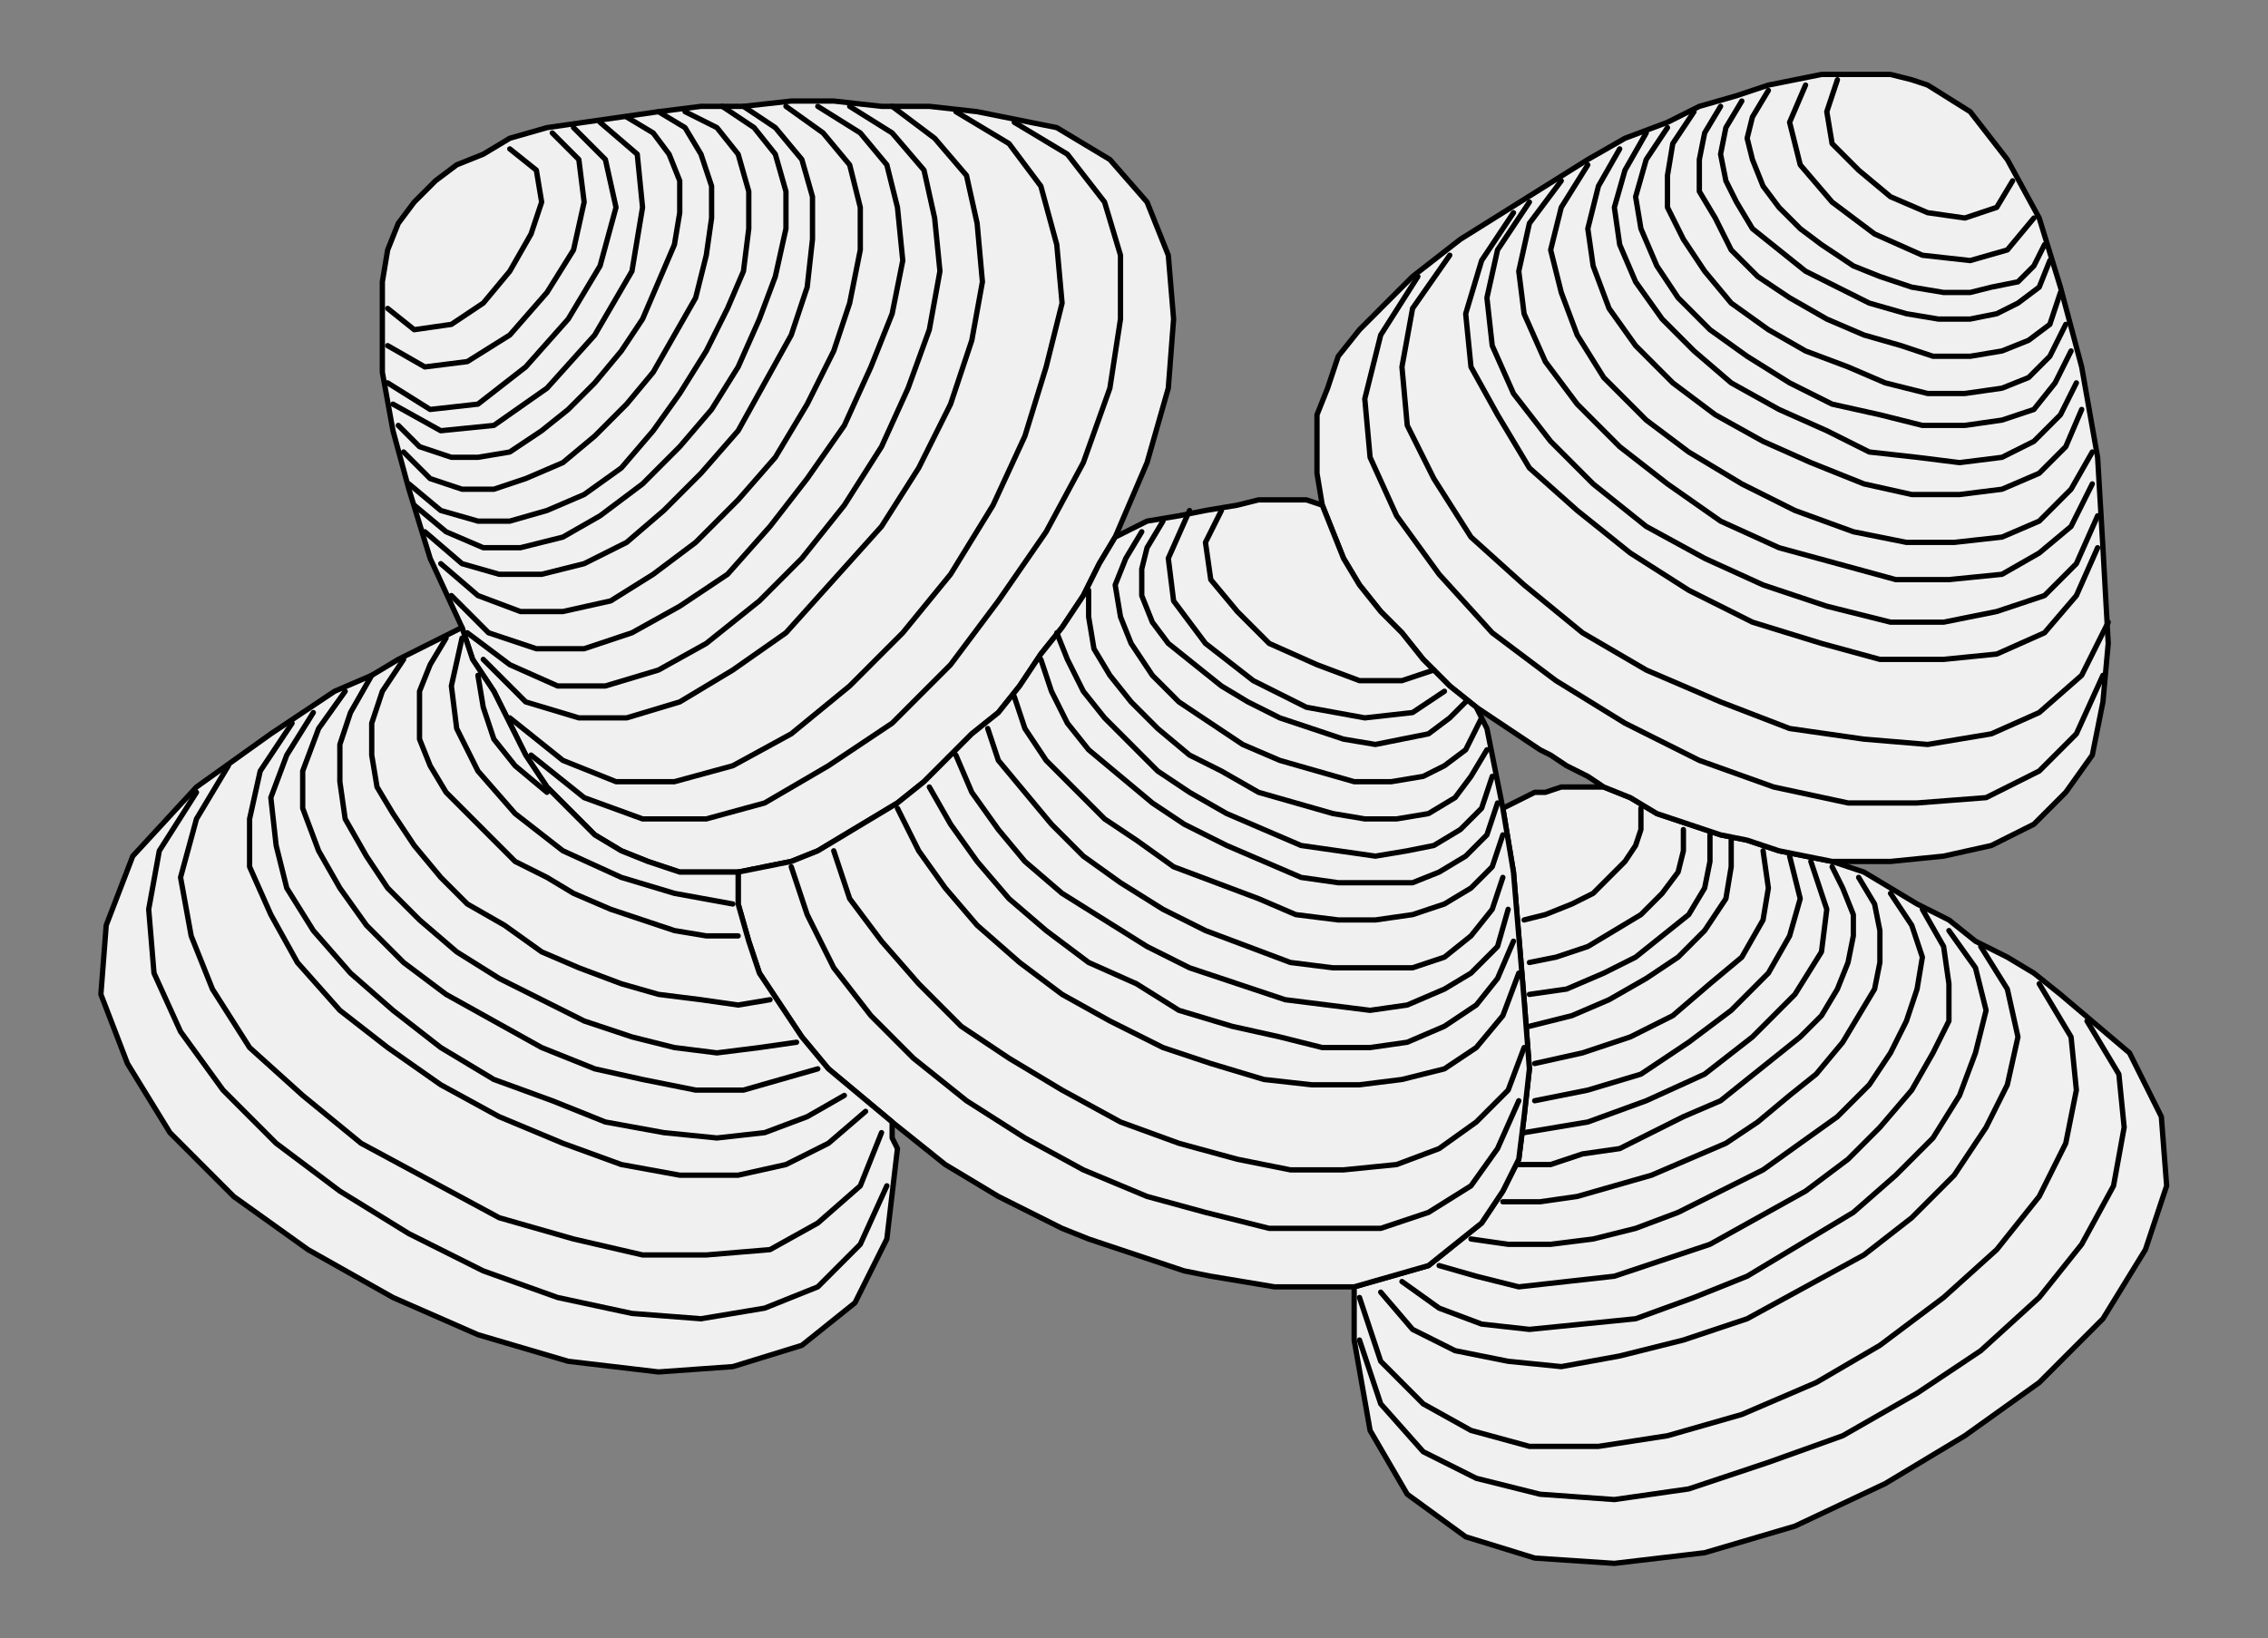
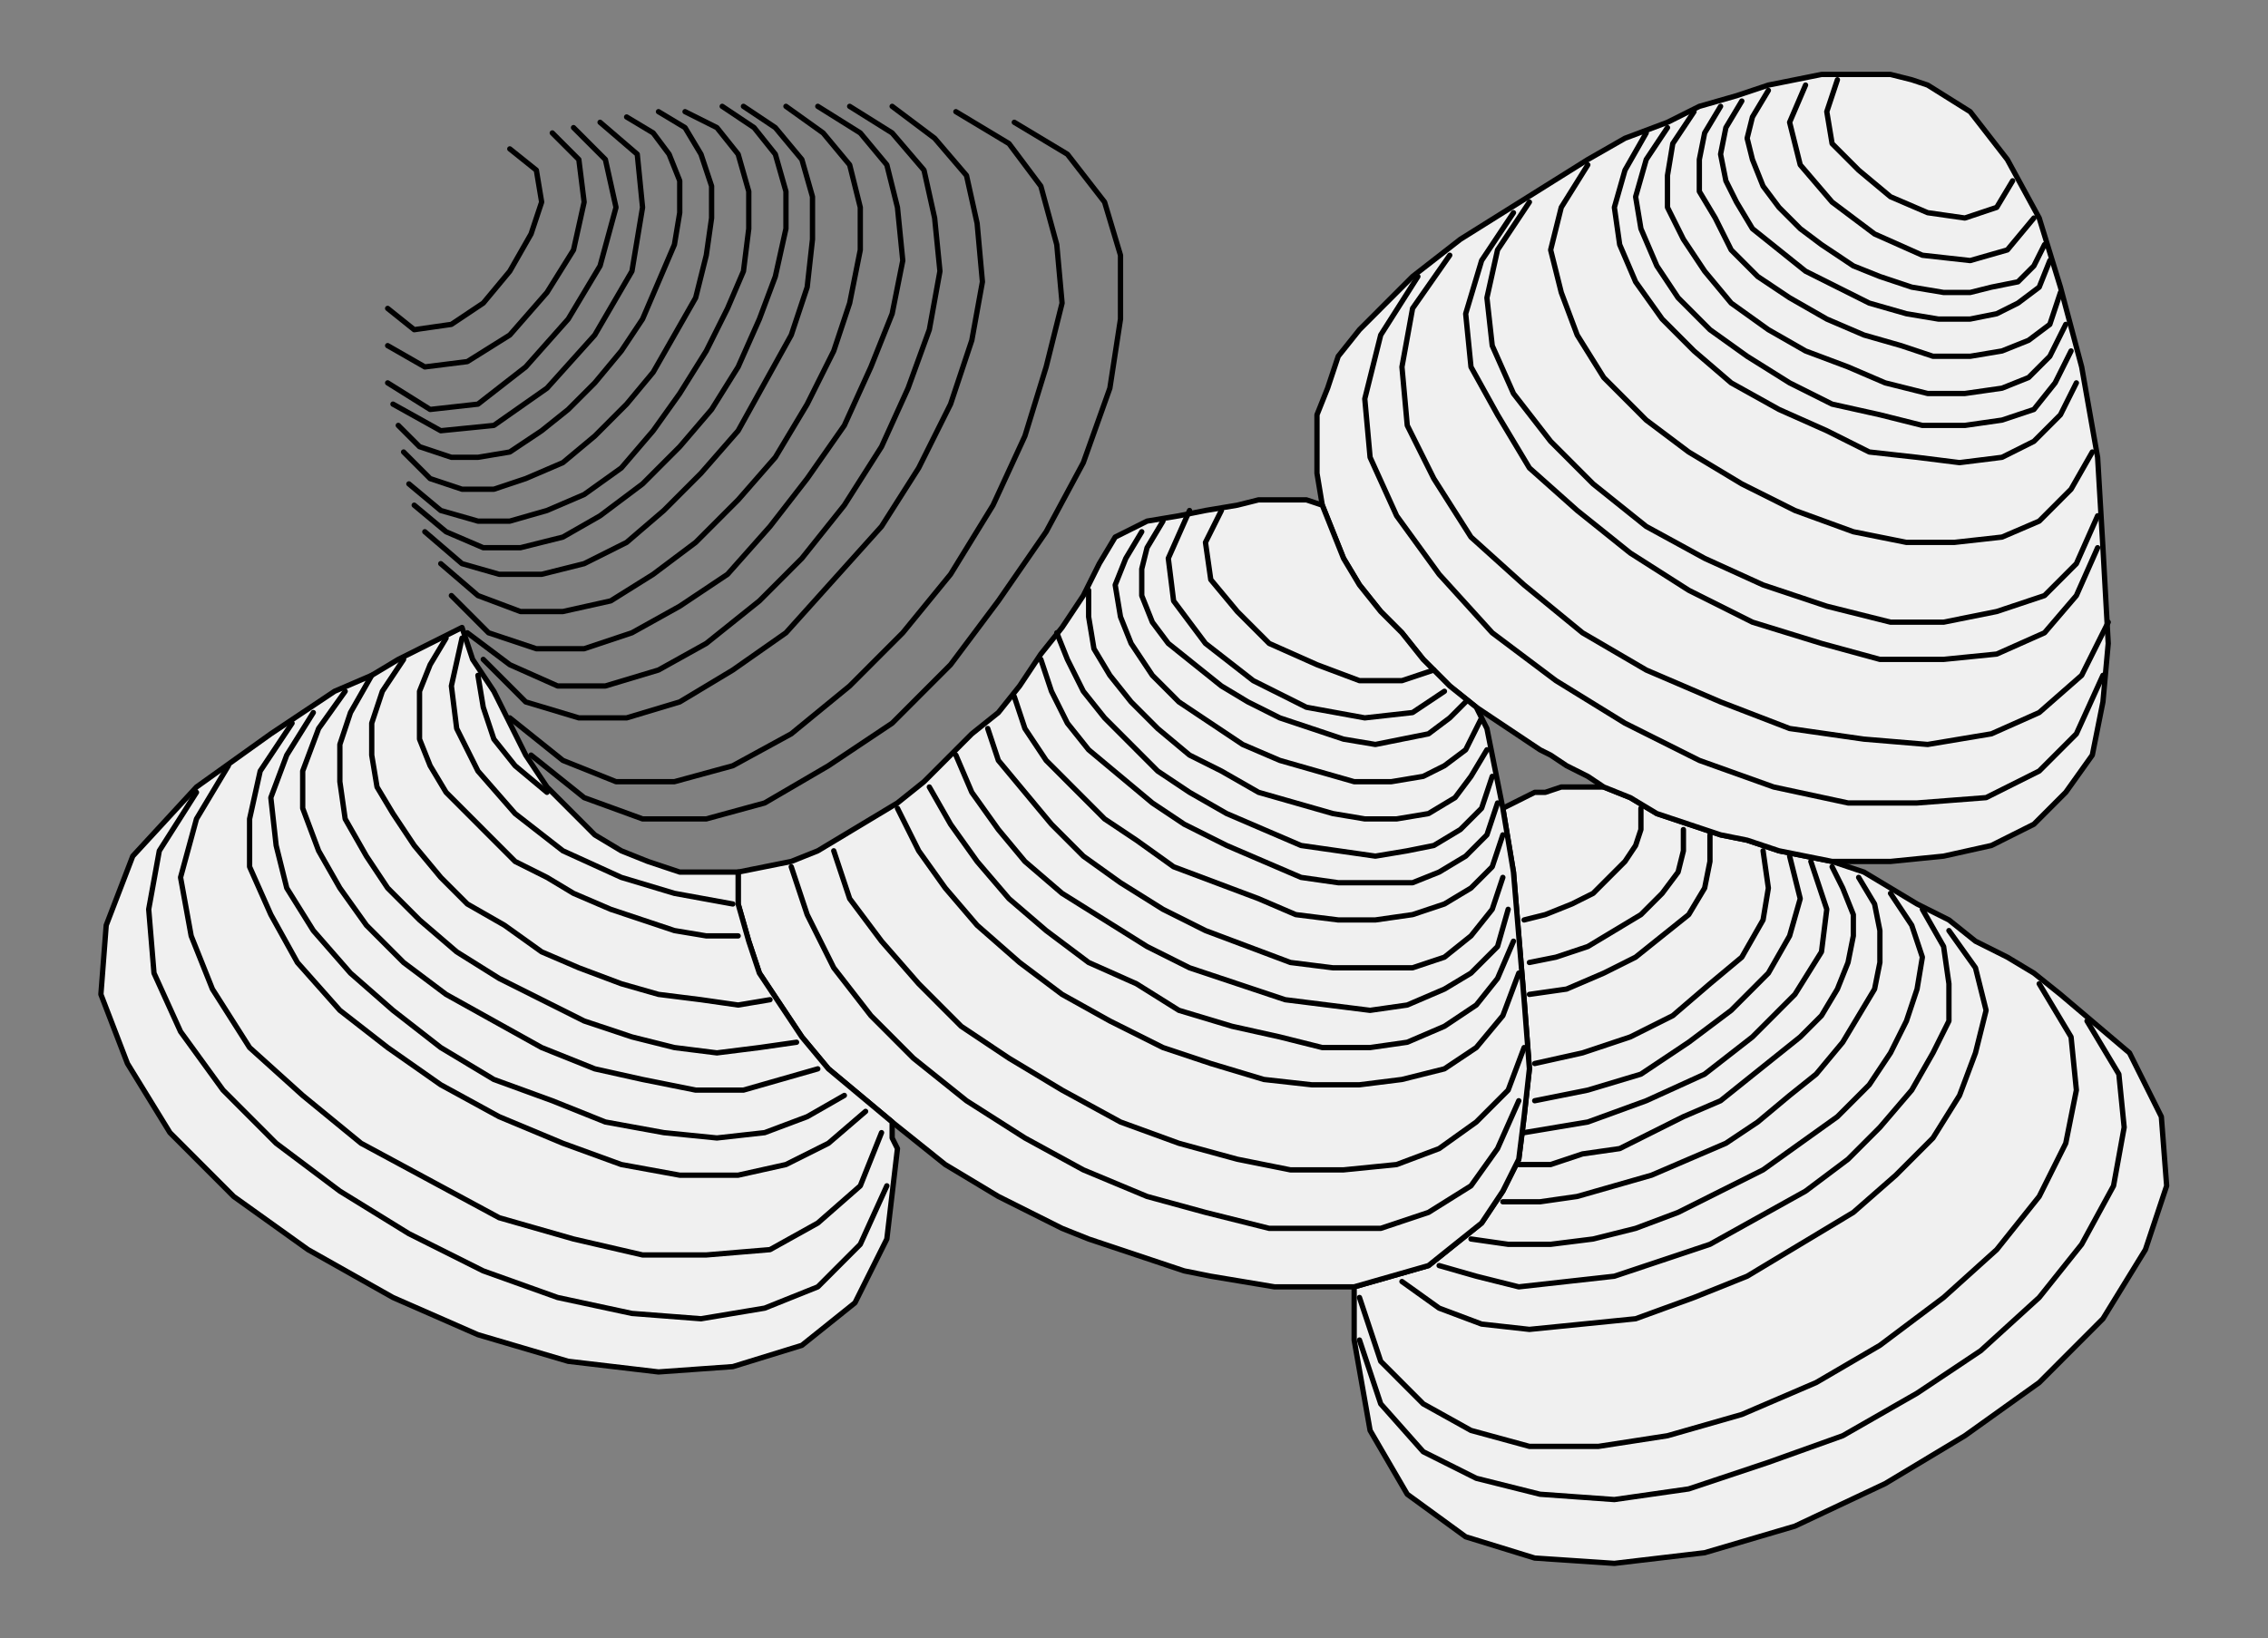
<svg xmlns="http://www.w3.org/2000/svg" xmlns:ns1="http://sodipodi.sourceforge.net/DTD/sodipodi-0.dtd" xmlns:ns2="http://www.inkscape.org/namespaces/inkscape" version="1.0" width="90.329mm" height="65.264mm" id="svg153" ns1:docname="SEAFD031.WMF">
  <rect width="100%" height="100%" fill="#808080" stroke="none" />
  <ns1:namedview pagecolor="#ffffff" bordercolor="#666666" borderopacity="1" objecttolerance="10" gridtolerance="10" guidetolerance="10" ns2:pageopacity="0" ns2:pageshadow="2" ns2:window-width="640" ns2:window-height="480" id="namedview155" />
  <defs id="defs3">
    <pattern id="WMFhbasepattern" patternUnits="userSpaceOnUse" width="6" height="6" x="0" y="0" />
  </defs>
  <path style="fill:#f0f0f0;fill-rule:evenodd;fill-opacity:1;stroke:#000000;stroke-width:0.799px;stroke-linecap:round;stroke-linejoin:round;stroke-miterlimit:4;stroke-dasharray:none;stroke-opacity:1;" d="  M 226.223,121.699   L 227.822,131.306   L 228.621,140.914   L 229.421,150.522   L 230.22,160.931   L 229.421,168.136   L 228.621,174.542   L 226.223,179.345   L 223.026,184.149   L 219.029,187.352   L 215.032,190.555   L 209.436,192.156   L 203.841,193.757   L 203.841,197.76   L 203.841,201.764   L 206.239,215.375   L 211.834,224.982   L 220.628,231.388   L 231.02,234.59   L 243.01,235.391   L 256.6,233.79   L 270.189,229.786   L 283.778,223.381   L 295.769,216.175   L 306.96,208.169   L 316.553,198.561   L 322.948,188.153   L 326.145,178.545   L 325.346,168.136   L 320.55,158.529   L 310.158,149.721   L 306.161,146.519   L 302.164,144.117   L 297.368,141.715   L 293.371,138.512   L 288.575,136.11   L 284.578,133.708   L 280.581,131.306   L 275.785,129.705   L 271.788,128.905   L 267.791,128.104   L 262.995,126.503   L 258.998,125.702   L 254.201,124.101   L 249.405,122.499   L 245.408,120.097   L 241.411,118.496   L 239.013,118.496   L 236.615,118.496   L 235.016,118.496   L 232.618,119.297   L 231.02,119.297   L 229.421,120.097   L 227.822,120.898   L 226.223,121.699  z " id="path5" />
-   <path style="fill:#f0f0f0;fill-rule:evenodd;fill-opacity:1;stroke:#000000;stroke-width:0.799px;stroke-linecap:round;stroke-linejoin:round;stroke-miterlimit:4;stroke-dasharray:none;stroke-opacity:1;" d="  M 69.546,94.477   L 71.144,99.281   L 74.342,104.084   L 76.74,108.888   L 79.138,113.692   L 82.336,118.496   L 86.333,122.499   L 89.53,125.702   L 93.527,128.104   L 97.524,129.705   L 102.32,131.306   L 106.317,131.306   L 111.113,131.306   L 115.11,130.506   L 119.107,129.705   L 123.104,128.104   L 127.101,125.702   L 131.098,123.3   L 135.094,120.898   L 139.091,117.695   L 142.289,114.493   L 146.286,110.49   L 150.283,107.287   L 153.48,103.284   L 156.678,98.48   L 159.875,94.477   L 163.073,89.673   L 165.471,84.869   L 167.869,80.866   L 172.665,69.656   L 175.863,58.447   L 176.662,48.039   L 175.863,38.431   L 172.665,30.425   L 167.069,24.019   L 159.076,19.216   L 147.085,16.814   L 139.891,16.013   L 132.696,16.013   L 125.502,15.212   L 119.107,15.212   L 111.913,16.013   L 105.518,16.013   L 99.123,16.814   L 93.527,17.614   L 87.931,18.415   L 82.336,19.216   L 76.74,20.817   L 72.743,23.219   L 68.746,24.82   L 65.549,27.222   L 62.351,30.425   L 59.953,33.627   L 58.354,37.631   L 57.555,42.434   L 57.555,48.84   L 57.555,56.045   L 59.154,64.853   L 61.552,73.66   L 64.749,84.068   L 69.546,94.477  z " id="path7" />
  <path style="fill:#f0f0f0;fill-rule:evenodd;fill-opacity:1;stroke:#000000;stroke-width:0.799px;stroke-linecap:round;stroke-linejoin:round;stroke-miterlimit:4;stroke-dasharray:none;stroke-opacity:1;" d="  M 241.411,118.496   L 245.408,120.097   L 249.405,122.499   L 254.201,124.101   L 258.998,125.702   L 262.995,126.503   L 267.791,128.104   L 271.788,128.905   L 275.785,129.705   L 284.578,129.705   L 292.571,128.905   L 299.766,127.303   L 306.161,124.101   L 310.957,119.297   L 314.954,113.692   L 316.553,105.686   L 317.352,96.879   L 316.553,82.467   L 315.753,68.856   L 313.355,55.245   L 310.158,43.235   L 306.96,32.827   L 302.164,24.019   L 296.568,16.814   L 290.173,12.81   L 287.775,12.01   L 284.578,11.209   L 282.18,11.209   L 278.183,11.209   L 274.186,11.209   L 270.189,12.01   L 266.192,12.81   L 261.396,14.412   L 255.8,16.013   L 251.004,18.415   L 244.609,20.817   L 239.013,24.019   L 232.618,28.023   L 226.223,32.026   L 219.828,36.029   L 212.634,41.634   L 208.637,45.637   L 204.64,49.64   L 201.443,53.644   L 199.844,58.447   L 198.245,62.451   L 198.245,67.255   L 198.245,71.258   L 199.044,76.062   L 200.643,80.065   L 202.242,84.068   L 204.64,88.071   L 207.838,92.075   L 211.035,95.277   L 214.233,99.281   L 218.23,103.284   L 222.226,106.486   L 224.625,108.088   L 227.023,109.689   L 229.421,111.29   L 231.819,112.892   L 233.418,113.692   L 235.816,115.294   L 239.013,116.895   L 241.411,118.496  z " id="path9" />
  <path style="fill:#f0f0f0;fill-rule:evenodd;fill-opacity:1;stroke:#000000;stroke-width:0.799px;stroke-linecap:round;stroke-linejoin:round;stroke-miterlimit:4;stroke-dasharray:none;stroke-opacity:1;" d="  M 189.452,75.261   L 186.254,76.062   L 181.458,76.862   L 177.461,77.663   L 172.665,78.464   L 167.869,80.866   L 165.471,84.869   L 163.073,89.673   L 159.875,94.477   L 156.678,98.48   L 153.48,103.284   L 150.283,107.287   L 146.286,110.49   L 142.289,114.493   L 139.091,117.695   L 135.094,120.898   L 131.098,123.3   L 127.101,125.702   L 123.104,128.104   L 119.107,129.705   L 115.11,130.506   L 111.113,131.306   L 111.113,136.11   L 112.712,141.715   L 114.311,146.519   L 117.508,151.323   L 120.706,156.127   L 124.703,160.931   L 129.499,164.934   L 134.295,168.937   L 138.292,172.14   L 142.289,175.342   L 146.286,177.744   L 150.283,180.146   L 155.079,182.548   L 159.875,184.95   L 163.872,186.551   L 168.668,188.153   L 173.464,189.754   L 178.261,191.355   L 182.258,192.156   L 187.054,192.956   L 191.85,193.757   L 195.847,193.757   L 199.844,193.757   L 203.841,193.757   L 209.436,192.156   L 215.032,190.555   L 219.029,187.352   L 223.026,184.149   L 226.223,179.345   L 228.621,174.542   L 229.421,168.136   L 230.22,160.931   L 229.421,150.522   L 228.621,140.914   L 227.822,131.306   L 226.223,121.699   L 225.424,117.695   L 224.625,113.692   L 223.825,109.689   L 222.226,106.486   L 218.23,103.284   L 214.233,99.281   L 211.035,95.277   L 207.838,92.075   L 204.64,88.071   L 202.242,84.068   L 200.643,80.065   L 199.044,76.062   L 196.646,75.261   L 193.449,75.261   L 189.452,75.261  z " id="path11" />
  <path style="fill:#f0f0f0;fill-rule:evenodd;fill-opacity:1;stroke:#000000;stroke-width:0.799px;stroke-linecap:round;stroke-linejoin:round;stroke-miterlimit:4;stroke-dasharray:none;stroke-opacity:1;" d="  M 64.749,96.879   L 59.953,99.281   L 55.956,101.682   L 50.361,104.084   L 45.564,107.287   L 40.768,110.49   L 35.173,114.493   L 29.577,118.496   L 19.984,128.905   L 15.988,139.313   L 15.188,149.721   L 19.185,160.13   L 25.58,170.538   L 35.173,180.146   L 46.364,188.153   L 59.154,195.358   L 71.944,200.963   L 85.533,204.966   L 99.123,206.568   L 110.314,205.767   L 120.706,202.564   L 128.699,196.159   L 133.496,186.551   L 135.094,172.94   L 134.295,171.339   L 134.295,168.937   L 129.499,164.934   L 124.703,160.931   L 120.706,156.127   L 117.508,151.323   L 114.311,146.519   L 112.712,141.715   L 111.113,136.11   L 111.113,131.306   L 106.317,131.306   L 102.32,131.306   L 97.524,129.705   L 93.527,128.104   L 89.53,125.702   L 86.333,122.499   L 82.336,118.496   L 79.138,113.692   L 76.74,108.888   L 74.342,104.084   L 71.144,99.281   L 69.546,94.477   L 64.749,96.879  z " id="path13" />
  <path style="fill:none;stroke:#000000;stroke-width:0.799px;stroke-linecap:round;stroke-linejoin:round;stroke-miterlimit:4;stroke-dasharray:none;stroke-opacity:1;" d="  M 314.155,153.725   L 318.951,161.731   L 319.75,169.738   L 318.151,178.545   L 313.355,187.352   L 306.96,195.358   L 298.167,203.365   L 288.575,209.77   L 277.383,216.175   L 266.192,220.179   L 254.201,224.182   L 243.01,225.783   L 231.819,224.982   L 222.226,222.581   L 214.233,218.577   L 207.838,211.371   L 204.64,201.764   L 207.838,211.371  " id="path15" />
  <path style="fill:none;stroke:#000000;stroke-width:0.799px;stroke-linecap:round;stroke-linejoin:round;stroke-miterlimit:4;stroke-dasharray:none;stroke-opacity:1;" d="  M 316.553,101.682   L 312.556,110.49   L 306.96,116.094   L 298.966,120.097   L 288.575,120.898   L 278.183,120.898   L 266.991,118.496   L 255.8,114.493   L 244.609,108.888   L 234.217,102.483   L 224.625,95.277   L 216.631,86.47   L 210.236,77.663   L 206.239,68.856   L 205.44,60.049   L 207.838,50.441   L 213.433,41.634   L 207.838,50.441  " id="path17" />
  <path style="fill:none;stroke:#000000;stroke-width:0.799px;stroke-linecap:round;stroke-linejoin:round;stroke-miterlimit:4;stroke-dasharray:none;stroke-opacity:1;" d="  M 133.496,178.545   L 129.499,187.352   L 123.104,193.757   L 115.11,196.96   L 105.518,198.561   L 95.126,197.76   L 83.934,195.358   L 72.743,191.355   L 61.552,185.751   L 51.16,179.345   L 41.568,172.14   L 33.574,164.133   L 27.179,155.326   L 23.182,146.519   L 22.383,136.911   L 23.981,128.104   L 29.577,119.297   L 23.981,128.104  " id="path19" />
  <path style="fill:none;stroke:#000000;stroke-width:0.799px;stroke-linecap:round;stroke-linejoin:round;stroke-miterlimit:4;stroke-dasharray:none;stroke-opacity:1;" d="  M 228.621,165.734   L 225.424,172.94   L 221.427,178.545   L 215.032,182.548   L 207.838,184.95   L 199.844,184.95   L 191.051,184.95   L 181.458,182.548   L 172.665,180.146   L 163.073,176.143   L 154.279,171.339   L 145.486,165.734   L 137.493,159.329   L 131.098,152.924   L 125.502,145.718   L 121.505,137.712   L 119.107,130.506   L 121.505,137.712  " id="path21" />
  <path style="fill:none;stroke:#000000;stroke-width:0.799px;stroke-linecap:round;stroke-linejoin:round;stroke-miterlimit:4;stroke-dasharray:none;stroke-opacity:1;" d="  M 306.96,148.12   L 311.756,156.127   L 312.556,164.133   L 310.957,172.14   L 306.96,180.146   L 300.565,188.153   L 292.571,195.358   L 282.979,202.564   L 273.386,208.169   L 262.195,212.973   L 251.004,216.175   L 240.612,217.777   L 230.22,217.777   L 221.427,215.375   L 214.233,211.371   L 207.838,204.966   L 204.64,195.358   L 207.838,204.966  " id="path23" />
  <path style="fill:none;stroke:#000000;stroke-width:0.799px;stroke-linecap:round;stroke-linejoin:round;stroke-miterlimit:4;stroke-dasharray:none;stroke-opacity:1;" d="  M 317.352,93.676   L 313.355,101.682   L 306.96,107.287   L 299.766,110.49   L 290.173,112.091   L 280.581,111.29   L 269.39,109.689   L 258.998,105.686   L 247.806,100.882   L 238.214,95.277   L 229.421,88.071   L 221.427,80.866   L 215.831,72.058   L 211.834,64.052   L 211.035,55.245   L 212.634,46.438   L 218.23,38.431   L 212.634,46.438  " id="path25" />
  <path style="fill:none;stroke:#000000;stroke-width:0.799px;stroke-linecap:round;stroke-linejoin:round;stroke-miterlimit:4;stroke-dasharray:none;stroke-opacity:1;" d="  M 132.696,170.538   L 129.499,178.545   L 123.104,184.149   L 115.909,188.153   L 106.317,188.953   L 96.724,188.953   L 86.333,186.551   L 75.141,183.349   L 64.749,177.744   L 54.358,172.14   L 45.564,164.934   L 37.571,157.728   L 31.975,148.921   L 28.778,140.914   L 27.179,132.107   L 29.577,123.3   L 34.373,115.294   L 29.577,123.3  " id="path27" />
  <path style="fill:none;stroke:#000000;stroke-width:0.799px;stroke-linecap:round;stroke-linejoin:round;stroke-miterlimit:4;stroke-dasharray:none;stroke-opacity:1;" d="  M 152.681,18.415   L 160.674,23.219   L 166.27,30.425   L 168.668,38.431   L 168.668,48.039   L 167.069,58.447   L 163.073,69.656   L 157.477,80.065   L 150.283,90.473   L 143.088,100.081   L 134.295,108.888   L 124.703,115.294   L 115.11,120.898   L 106.317,123.3   L 96.724,123.3   L 87.931,120.097   L 79.938,113.692   L 87.931,120.097  " id="path29" />
  <path style="fill:none;stroke:#000000;stroke-width:0.799px;stroke-linecap:round;stroke-linejoin:round;stroke-miterlimit:4;stroke-dasharray:none;stroke-opacity:1;" d="  M 229.421,157.728   L 227.023,164.133   L 222.226,168.937   L 216.631,172.94   L 210.236,175.342   L 202.242,176.143   L 194.248,176.143   L 186.254,174.542   L 177.461,172.14   L 168.668,168.937   L 159.875,164.133   L 151.881,159.329   L 144.687,154.525   L 138.292,148.12   L 132.696,141.715   L 127.9,135.31   L 125.502,128.104   L 127.9,135.31  " id="path31" />
  <path style="fill:none;stroke:#000000;stroke-width:0.799px;stroke-linecap:round;stroke-linejoin:round;stroke-miterlimit:4;stroke-dasharray:none;stroke-opacity:1;" d="  M 143.888,16.814   L 151.881,21.618   L 156.678,28.023   L 159.076,36.83   L 159.875,45.637   L 157.477,55.245   L 154.279,65.653   L 149.483,76.062   L 143.088,86.47   L 135.894,95.277   L 127.9,103.284   L 119.107,110.49   L 110.314,115.294   L 101.521,117.695   L 92.728,117.695   L 84.734,114.493   L 76.74,108.088   L 84.734,114.493  " id="path33" />
-   <path style="fill:none;stroke:#000000;stroke-width:0.799px;stroke-linecap:round;stroke-linejoin:round;stroke-miterlimit:4;stroke-dasharray:none;stroke-opacity:1;" d="  M 298.167,142.516   L 302.164,148.921   L 303.763,156.127   L 302.164,163.332   L 298.966,169.738   L 294.17,176.944   L 287.775,183.349   L 280.581,188.953   L 271.788,193.757   L 262.995,198.561   L 253.402,201.764   L 243.81,204.166   L 235.016,205.767   L 227.023,204.966   L 219.029,203.365   L 212.634,200.162   L 207.838,194.558   L 212.634,200.162  " id="path35" />
  <path style="fill:none;stroke:#000000;stroke-width:0.799px;stroke-linecap:round;stroke-linejoin:round;stroke-miterlimit:4;stroke-dasharray:none;stroke-opacity:1;" d="  M 315.753,82.467   L 312.556,89.673   L 307.76,95.277   L 300.565,98.48   L 292.571,99.281   L 282.979,99.281   L 274.186,96.879   L 263.794,93.676   L 254.201,88.872   L 245.408,83.268   L 237.415,76.862   L 230.22,70.457   L 225.424,62.451   L 221.427,55.245   L 220.628,47.238   L 223.026,39.232   L 227.822,32.026   L 223.026,39.232  " id="path37" />
  <path style="fill:none;stroke:#000000;stroke-width:0.799px;stroke-linecap:round;stroke-linejoin:round;stroke-miterlimit:4;stroke-dasharray:none;stroke-opacity:1;" d="  M 228.621,146.519   L 226.223,152.924   L 222.226,157.728   L 217.43,160.931   L 211.035,162.532   L 204.64,163.332   L 197.446,163.332   L 190.251,162.532   L 182.258,160.13   L 175.063,157.728   L 167.069,153.725   L 159.875,149.721   L 153.48,144.918   L 147.085,139.313   L 142.289,133.708   L 138.292,128.104   L 135.094,121.699   L 138.292,128.104  " id="path39" />
  <path style="fill:none;stroke:#000000;stroke-width:0.799px;stroke-linecap:round;stroke-linejoin:round;stroke-miterlimit:4;stroke-dasharray:none;stroke-opacity:1;" d="  M 130.298,167.336   L 124.703,172.14   L 118.308,175.342   L 111.113,176.944   L 102.32,176.944   L 93.527,175.342   L 84.734,172.14   L 75.141,168.136   L 66.348,163.332   L 58.354,157.728   L 51.16,152.123   L 44.765,144.918   L 40.768,137.712   L 37.571,130.506   L 37.571,123.3   L 39.169,116.094   L 43.966,108.888   L 39.169,116.094  " id="path41" />
  <path style="fill:none;stroke:#000000;stroke-width:0.799px;stroke-linecap:round;stroke-linejoin:round;stroke-miterlimit:4;stroke-dasharray:none;stroke-opacity:1;" d="  M 315.753,77.663   L 312.556,84.869   L 307.76,89.673   L 300.565,92.075   L 292.571,93.676   L 284.578,93.676   L 274.985,91.274   L 265.393,88.071   L 256.6,84.068   L 247.806,79.264   L 239.813,72.859   L 233.418,66.454   L 227.822,59.248   L 224.625,52.042   L 223.825,44.836   L 225.424,37.631   L 230.22,30.425   L 225.424,37.631  " id="path43" />
  <path style="fill:none;stroke:#000000;stroke-width:0.799px;stroke-linecap:round;stroke-linejoin:round;stroke-miterlimit:4;stroke-dasharray:none;stroke-opacity:1;" d="  M 134.295,16.013   L 140.69,20.817   L 145.486,26.421   L 147.085,33.627   L 147.884,42.434   L 146.286,51.242   L 143.088,60.849   L 138.292,70.457   L 132.696,79.264   L 125.502,87.271   L 118.308,95.277   L 110.314,100.882   L 102.32,105.686   L 94.326,108.088   L 87.132,108.088   L 79.138,105.686   L 72.743,99.281   L 79.138,105.686  " id="path45" />
  <path style="fill:none;stroke:#000000;stroke-width:0.799px;stroke-linecap:round;stroke-linejoin:round;stroke-miterlimit:4;stroke-dasharray:none;stroke-opacity:1;" d="  M 227.822,141.715   L 225.424,147.319   L 222.226,151.323   L 217.43,154.525   L 211.834,156.927   L 206.239,157.728   L 199.044,157.728   L 192.649,156.127   L 185.455,154.525   L 177.461,152.123   L 171.066,148.12   L 163.872,144.918   L 157.477,140.114   L 151.881,135.31   L 147.085,129.705   L 143.088,124.101   L 139.891,118.496   L 143.088,124.101  " id="path47" />
  <path style="fill:none;stroke:#000000;stroke-width:0.799px;stroke-linecap:round;stroke-linejoin:round;stroke-miterlimit:4;stroke-dasharray:none;stroke-opacity:1;" d="  M 293.371,140.114   L 297.368,145.718   L 298.966,152.123   L 297.368,158.529   L 294.97,164.934   L 290.973,171.339   L 285.377,176.944   L 278.982,182.548   L 270.988,187.352   L 262.995,192.156   L 255.001,195.358   L 246.208,198.561   L 238.214,199.362   L 230.22,200.162   L 223.026,199.362   L 216.631,196.96   L 211.035,192.956   L 216.631,196.96  " id="path49" />
  <path style="fill:none;stroke:#000000;stroke-width:0.799px;stroke-linecap:round;stroke-linejoin:round;stroke-miterlimit:4;stroke-dasharray:none;stroke-opacity:1;" d="  M 127.9,16.013   L 134.295,20.016   L 139.091,25.621   L 140.69,32.827   L 141.489,40.833   L 139.891,49.64   L 136.693,58.447   L 132.696,67.255   L 127.101,76.062   L 120.706,84.068   L 114.311,90.473   L 106.317,96.879   L 99.123,100.882   L 91.129,103.284   L 83.934,103.284   L 76.74,100.081   L 70.345,95.277   L 76.74,100.081  " id="path51" />
-   <path style="fill:none;stroke:#000000;stroke-width:0.799px;stroke-linecap:round;stroke-linejoin:round;stroke-miterlimit:4;stroke-dasharray:none;stroke-opacity:1;" d="  M 314.954,72.859   L 311.756,79.264   L 306.96,83.268   L 301.365,86.47   L 293.371,87.271   L 285.377,87.271   L 276.584,84.869   L 267.791,82.467   L 258.998,78.464   L 251.004,72.859   L 243.81,67.255   L 237.415,60.849   L 232.618,54.444   L 229.421,47.238   L 228.621,40.833   L 230.22,33.627   L 235.016,27.222   L 230.22,33.627  " id="path53" />
  <path style="fill:none;stroke:#000000;stroke-width:0.799px;stroke-linecap:round;stroke-linejoin:round;stroke-miterlimit:4;stroke-dasharray:none;stroke-opacity:1;" d="  M 127.101,164.934   L 121.505,168.136   L 115.11,170.538   L 107.916,171.339   L 99.922,170.538   L 91.129,168.937   L 83.135,165.734   L 74.342,162.532   L 66.348,157.728   L 59.154,152.123   L 52.759,146.519   L 47.163,140.114   L 43.166,133.708   L 41.568,127.303   L 40.768,120.097   L 43.166,113.692   L 47.163,107.287   L 43.166,113.692  " id="path55" />
  <path style="fill:none;stroke:#000000;stroke-width:0.799px;stroke-linecap:round;stroke-linejoin:round;stroke-miterlimit:4;stroke-dasharray:none;stroke-opacity:1;" d="  M 227.023,136.911   L 225.424,142.516   L 221.427,146.519   L 217.43,148.921   L 211.834,151.323   L 206.239,152.123   L 199.844,151.323   L 193.449,150.522   L 186.254,148.12   L 179.06,145.718   L 172.665,142.516   L 166.27,138.512   L 159.875,134.509   L 154.279,129.705   L 150.283,124.901   L 146.286,119.297   L 143.888,113.692   L 146.286,119.297  " id="path57" />
  <path style="fill:none;stroke:#000000;stroke-width:0.799px;stroke-linecap:round;stroke-linejoin:round;stroke-miterlimit:4;stroke-dasharray:none;stroke-opacity:1;" d="  M 123.104,16.013   L 129.499,20.016   L 133.496,24.82   L 135.094,31.225   L 135.894,39.232   L 134.295,47.238   L 131.098,55.245   L 127.101,64.052   L 121.505,72.058   L 115.909,79.264   L 109.514,86.47   L 102.32,91.274   L 95.126,95.277   L 87.931,97.679   L 80.737,97.679   L 73.543,95.277   L 67.947,89.673   L 73.543,95.277  " id="path59" />
  <path style="fill:none;stroke:#000000;stroke-width:0.799px;stroke-linecap:round;stroke-linejoin:round;stroke-miterlimit:4;stroke-dasharray:none;stroke-opacity:1;" d="  M 314.954,68.055   L 311.756,73.66   L 306.96,78.464   L 301.365,80.866   L 294.17,81.666   L 286.976,81.666   L 278.982,80.065   L 270.189,76.862   L 262.195,72.859   L 254.201,68.055   L 247.806,63.251   L 241.411,56.846   L 237.415,50.441   L 235.016,44.036   L 233.418,37.631   L 235.016,31.225   L 239.013,24.82   L 235.016,31.225  " id="path61" />
  <path style="fill:none;stroke:#000000;stroke-width:0.799px;stroke-linecap:round;stroke-linejoin:round;stroke-miterlimit:4;stroke-dasharray:none;stroke-opacity:1;" d="  M 226.223,132.107   L 224.625,136.911   L 221.427,140.914   L 217.43,144.117   L 212.634,145.718   L 207.038,145.718   L 200.643,145.718   L 194.248,144.918   L 187.853,142.516   L 181.458,140.114   L 175.063,136.911   L 168.668,132.908   L 163.073,128.905   L 158.276,124.101   L 154.279,119.297   L 150.283,114.493   L 148.684,109.689   L 150.283,114.493  " id="path63" />
  <path style="fill:none;stroke:#000000;stroke-width:0.799px;stroke-linecap:round;stroke-linejoin:round;stroke-miterlimit:4;stroke-dasharray:none;stroke-opacity:1;" d="  M 123.104,160.931   L 117.508,162.532   L 111.913,164.133   L 104.718,164.133   L 96.724,162.532   L 89.53,160.931   L 81.536,157.728   L 74.342,153.725   L 67.148,149.721   L 60.753,144.918   L 55.157,139.313   L 51.16,133.708   L 47.963,128.104   L 45.564,121.699   L 45.564,116.094   L 47.963,109.689   L 51.959,104.084   L 47.963,109.689  " id="path65" />
  <path style="fill:none;stroke:#000000;stroke-width:0.799px;stroke-linecap:round;stroke-linejoin:round;stroke-miterlimit:4;stroke-dasharray:none;stroke-opacity:1;" d="  M 289.374,136.911   L 292.571,142.516   L 293.371,148.12   L 293.371,153.725   L 290.973,158.529   L 287.775,164.133   L 282.979,169.738   L 278.183,174.542   L 271.788,179.345   L 264.593,183.349   L 257.399,187.352   L 250.205,189.754   L 243.01,192.156   L 235.816,192.956   L 228.621,193.757   L 222.226,192.156   L 216.631,190.555   L 222.226,192.156  " id="path67" />
  <path style="fill:none;stroke:#000000;stroke-width:0.799px;stroke-linecap:round;stroke-linejoin:round;stroke-miterlimit:4;stroke-dasharray:none;stroke-opacity:1;" d="  M 118.308,16.013   L 123.903,20.016   L 127.9,24.82   L 129.499,31.225   L 129.499,37.631   L 127.9,45.637   L 125.502,52.843   L 121.505,60.849   L 116.709,68.856   L 111.113,75.261   L 104.718,81.666   L 98.323,86.47   L 91.928,90.473   L 84.734,92.075   L 78.339,92.075   L 71.944,89.673   L 66.348,84.869   L 71.944,89.673  " id="path69" />
-   <path style="fill:none;stroke:#000000;stroke-width:0.799px;stroke-linecap:round;stroke-linejoin:round;stroke-miterlimit:4;stroke-dasharray:none;stroke-opacity:1;" d="  M 313.355,61.65   L 310.957,67.255   L 306.96,71.258   L 301.365,73.66   L 294.97,74.46   L 287.775,74.46   L 280.581,72.859   L 272.587,69.656   L 265.393,66.454   L 258.198,62.451   L 251.803,57.647   L 246.208,52.042   L 242.211,46.438   L 239.813,40.032   L 239.013,34.428   L 240.612,28.023   L 243.81,22.418   L 240.612,28.023  " id="path71" />
  <path style="fill:none;stroke:#000000;stroke-width:0.799px;stroke-linecap:round;stroke-linejoin:round;stroke-miterlimit:4;stroke-dasharray:none;stroke-opacity:1;" d="  M 226.223,125.702   L 224.625,130.506   L 221.427,133.708   L 217.43,136.11   L 212.634,137.712   L 207.038,138.512   L 201.443,138.512   L 195.048,137.712   L 189.452,135.31   L 183.057,132.908   L 176.662,130.506   L 171.066,126.503   L 166.27,123.3   L 161.474,118.496   L 157.477,114.493   L 154.279,109.689   L 152.681,104.885   L 154.279,109.689  " id="path73" />
  <path style="fill:none;stroke:#000000;stroke-width:0.799px;stroke-linecap:round;stroke-linejoin:round;stroke-miterlimit:4;stroke-dasharray:none;stroke-opacity:1;" d="  M 111.913,16.013   L 116.709,19.216   L 120.706,24.019   L 122.304,29.624   L 122.304,36.029   L 121.505,43.235   L 119.107,50.441   L 115.11,57.647   L 111.113,64.853   L 105.518,71.258   L 99.922,76.862   L 94.326,81.666   L 87.931,84.869   L 81.536,86.47   L 75.141,86.47   L 69.546,84.869   L 63.95,80.065   L 69.546,84.869  " id="path75" />
  <path style="fill:none;stroke:#000000;stroke-width:0.799px;stroke-linecap:round;stroke-linejoin:round;stroke-miterlimit:4;stroke-dasharray:none;stroke-opacity:1;" d="  M 312.556,57.647   L 310.158,62.451   L 306.161,66.454   L 301.365,68.856   L 294.97,69.656   L 288.575,68.856   L 281.38,68.055   L 274.985,64.853   L 267.791,61.65   L 260.596,57.647   L 255.001,52.843   L 250.205,48.039   L 246.208,42.434   L 243.81,36.83   L 243.01,31.225   L 244.609,25.621   L 247.806,20.016   L 244.609,25.621  " id="path77" />
  <path style="fill:none;stroke:#000000;stroke-width:0.799px;stroke-linecap:round;stroke-linejoin:round;stroke-miterlimit:4;stroke-dasharray:none;stroke-opacity:1;" d="  M 225.424,120.898   L 223.825,125.702   L 220.628,128.905   L 216.631,131.306   L 212.634,132.908   L 207.038,132.908   L 201.443,132.908   L 195.847,132.107   L 190.251,129.705   L 184.656,127.303   L 178.261,124.101   L 173.464,120.898   L 168.668,116.895   L 163.872,112.892   L 160.674,108.888   L 158.276,104.084   L 156.678,99.281   L 158.276,104.084  " id="path79" />
  <path style="fill:none;stroke:#000000;stroke-width:0.799px;stroke-linecap:round;stroke-linejoin:round;stroke-miterlimit:4;stroke-dasharray:none;stroke-opacity:1;" d="  M 119.906,156.927   L 114.311,157.728   L 107.916,158.529   L 101.521,157.728   L 95.126,156.127   L 87.931,153.725   L 81.536,150.522   L 75.141,147.319   L 68.746,143.316   L 63.151,138.512   L 58.354,133.708   L 55.157,128.905   L 51.959,123.3   L 51.16,117.695   L 51.16,112.091   L 52.759,107.287   L 55.956,101.682   L 52.759,107.287  " id="path81" />
  <path style="fill:none;stroke:#000000;stroke-width:0.799px;stroke-linecap:round;stroke-linejoin:round;stroke-miterlimit:4;stroke-dasharray:none;stroke-opacity:1;" d="  M 284.578,134.509   L 287.775,139.313   L 289.374,144.117   L 288.575,148.921   L 286.976,153.725   L 284.578,158.529   L 281.38,163.332   L 276.584,168.136   L 270.988,172.14   L 265.393,176.143   L 258.998,179.345   L 252.603,182.548   L 246.208,184.95   L 239.813,186.551   L 233.418,187.352   L 227.023,187.352   L 221.427,186.551   L 227.023,187.352  " id="path83" />
  <path style="fill:none;stroke:#000000;stroke-width:0.799px;stroke-linecap:round;stroke-linejoin:round;stroke-miterlimit:4;stroke-dasharray:none;stroke-opacity:1;" d="  M 108.715,16.013   L 113.511,19.216   L 116.709,23.219   L 118.308,28.823   L 118.308,34.428   L 116.709,41.634   L 114.311,48.039   L 111.113,55.245   L 107.116,61.65   L 102.32,67.255   L 96.724,72.859   L 90.329,77.663   L 84.734,80.866   L 78.339,82.467   L 72.743,82.467   L 67.148,80.065   L 62.351,76.062   L 67.148,80.065  " id="path85" />
  <path style="fill:none;stroke:#000000;stroke-width:0.799px;stroke-linecap:round;stroke-linejoin:round;stroke-miterlimit:4;stroke-dasharray:none;stroke-opacity:1;" d="  M 311.756,52.843   L 309.358,57.647   L 306.161,61.65   L 301.365,63.251   L 295.769,64.052   L 289.374,64.052   L 282.979,62.451   L 275.785,60.849   L 269.39,57.647   L 262.995,53.644   L 257.399,49.64   L 252.603,44.836   L 249.405,40.032   L 247.007,34.428   L 246.208,29.624   L 247.806,24.019   L 251.004,19.216   L 247.806,24.019  " id="path87" />
  <path style="fill:none;stroke:#000000;stroke-width:0.799px;stroke-linecap:round;stroke-linejoin:round;stroke-miterlimit:4;stroke-dasharray:none;stroke-opacity:1;" d="  M 224.625,116.895   L 223.026,121.699   L 219.828,124.901   L 215.831,127.303   L 211.834,128.104   L 207.038,128.905   L 201.443,128.104   L 195.847,127.303   L 190.251,124.901   L 184.656,122.499   L 179.06,119.297   L 174.264,116.094   L 170.267,112.091   L 166.27,108.088   L 163.073,104.084   L 160.674,99.281   L 159.076,95.277   L 160.674,99.281  " id="path89" />
  <path style="fill:none;stroke:#000000;stroke-width:0.799px;stroke-linecap:round;stroke-linejoin:round;stroke-miterlimit:4;stroke-dasharray:none;stroke-opacity:1;" d="  M 103.119,16.814   L 107.916,19.216   L 111.113,23.219   L 112.712,28.823   L 112.712,34.428   L 111.913,40.833   L 109.514,46.438   L 106.317,52.843   L 102.32,59.248   L 98.323,64.853   L 93.527,70.457   L 87.931,74.46   L 82.336,76.862   L 76.74,78.464   L 71.944,78.464   L 66.348,76.862   L 61.552,72.859   L 66.348,76.862  " id="path91" />
  <path style="fill:none;stroke:#000000;stroke-width:0.799px;stroke-linecap:round;stroke-linejoin:round;stroke-miterlimit:4;stroke-dasharray:none;stroke-opacity:1;" d="  M 115.909,150.522   L 111.113,151.323   L 105.518,150.522   L 99.123,149.721   L 93.527,148.12   L 87.132,145.718   L 81.536,143.316   L 75.941,139.313   L 70.345,136.11   L 66.348,132.107   L 62.351,127.303   L 59.154,122.499   L 56.756,118.496   L 55.956,113.692   L 55.956,108.888   L 57.555,104.084   L 60.753,99.281   L 57.555,104.084  " id="path93" />
  <path style="fill:none;stroke:#000000;stroke-width:0.799px;stroke-linecap:round;stroke-linejoin:round;stroke-miterlimit:4;stroke-dasharray:none;stroke-opacity:1;" d="  M 310.957,48.84   L 308.559,53.644   L 305.361,56.846   L 301.365,58.447   L 295.769,59.248   L 290.173,59.248   L 283.778,57.647   L 278.183,55.245   L 271.788,52.843   L 266.192,49.64   L 260.596,45.637   L 256.6,40.833   L 253.402,36.029   L 251.004,31.225   L 251.004,26.421   L 251.803,21.618   L 255.001,16.814   L 251.803,21.618  " id="path95" />
  <path style="fill:none;stroke:#000000;stroke-width:0.799px;stroke-linecap:round;stroke-linejoin:round;stroke-miterlimit:4;stroke-dasharray:none;stroke-opacity:1;" d="  M 223.825,112.892   L 221.427,116.895   L 219.029,120.097   L 215.032,122.499   L 210.236,123.3   L 205.44,123.3   L 200.643,122.499   L 195.048,120.898   L 189.452,119.297   L 183.856,116.094   L 179.06,113.692   L 174.264,109.689   L 170.267,105.686   L 167.069,101.682   L 164.671,97.679   L 163.872,92.875   L 163.872,88.872   L 163.872,92.875  " id="path97" />
  <path style="fill:none;stroke:#000000;stroke-width:0.799px;stroke-linecap:round;stroke-linejoin:round;stroke-miterlimit:4;stroke-dasharray:none;stroke-opacity:1;" d="  M 99.123,16.814   L 103.119,19.216   L 105.518,23.219   L 107.116,28.023   L 107.116,32.827   L 106.317,38.431   L 104.718,44.836   L 101.521,50.441   L 98.323,56.045   L 94.326,60.849   L 89.53,65.653   L 84.734,69.656   L 79.138,72.058   L 74.342,73.66   L 69.546,73.66   L 64.749,72.058   L 60.753,68.055   L 64.749,72.058  " id="path99" />
  <path style="fill:none;stroke:#000000;stroke-width:0.799px;stroke-linecap:round;stroke-linejoin:round;stroke-miterlimit:4;stroke-dasharray:none;stroke-opacity:1;" d="  M 279.781,132.107   L 282.18,136.11   L 282.979,140.114   L 282.979,144.918   L 282.18,148.921   L 279.781,152.924   L 277.383,156.927   L 273.386,161.731   L 269.39,164.934   L 264.593,168.937   L 259.797,172.14   L 254.201,174.542   L 248.606,176.944   L 243.01,178.545   L 237.415,180.146   L 231.819,180.947   L 226.223,180.947   L 231.819,180.947  " id="path101" />
  <path style="fill:none;stroke:#000000;stroke-width:0.799px;stroke-linecap:round;stroke-linejoin:round;stroke-miterlimit:4;stroke-dasharray:none;stroke-opacity:1;" d="  M 310.158,44.036   L 308.559,48.84   L 305.361,51.242   L 301.365,52.843   L 296.568,53.644   L 290.973,53.644   L 286.176,52.042   L 280.581,50.441   L 274.985,48.039   L 269.39,44.836   L 264.593,41.634   L 260.596,37.631   L 258.198,32.827   L 255.8,28.823   L 255.8,24.019   L 256.6,20.016   L 258.998,16.013   L 256.6,20.016  " id="path103" />
  <path style="fill:none;stroke:#000000;stroke-width:0.799px;stroke-linecap:round;stroke-linejoin:round;stroke-miterlimit:4;stroke-dasharray:none;stroke-opacity:1;" d="  M 223.026,108.088   L 220.628,112.892   L 217.43,115.294   L 214.233,116.895   L 209.436,117.695   L 203.841,117.695   L 198.245,116.094   L 192.649,114.493   L 187.054,112.091   L 182.258,108.888   L 177.461,105.686   L 173.464,101.682   L 170.267,96.879   L 168.668,92.875   L 167.869,88.071   L 169.468,84.068   L 171.866,80.065   L 169.468,84.068  " id="path105" />
  <path style="fill:none;stroke:#000000;stroke-width:0.799px;stroke-linecap:round;stroke-linejoin:round;stroke-miterlimit:4;stroke-dasharray:none;stroke-opacity:1;" d="  M 94.326,17.614   L 98.323,20.016   L 100.721,23.219   L 102.32,27.222   L 102.32,32.026   L 101.521,36.83   L 99.123,42.434   L 96.724,48.039   L 93.527,52.843   L 89.53,57.647   L 85.533,61.65   L 81.536,64.853   L 76.74,68.055   L 71.944,68.856   L 67.947,68.856   L 63.151,67.255   L 59.953,64.052   L 63.151,67.255  " id="path107" />
  <path style="fill:none;stroke:#000000;stroke-width:0.799px;stroke-linecap:round;stroke-linejoin:round;stroke-miterlimit:4;stroke-dasharray:none;stroke-opacity:1;" d="  M 275.785,130.506   L 277.383,133.708   L 278.982,137.712   L 278.982,140.914   L 278.183,144.918   L 276.584,148.921   L 274.186,152.924   L 270.988,156.127   L 266.991,159.329   L 262.995,162.532   L 258.998,165.734   L 253.402,168.136   L 248.606,170.538   L 243.81,172.94   L 238.214,173.741   L 233.418,175.342   L 228.621,175.342   L 233.418,175.342  " id="path109" />
  <path style="fill:none;stroke:#000000;stroke-width:0.799px;stroke-linecap:round;stroke-linejoin:round;stroke-miterlimit:4;stroke-dasharray:none;stroke-opacity:1;" d="  M 308.559,39.232   L 306.96,43.235   L 303.763,45.637   L 300.565,47.238   L 296.568,48.039   L 291.772,48.039   L 286.976,47.238   L 281.38,45.637   L 276.584,43.235   L 271.788,40.833   L 267.791,37.631   L 263.794,34.428   L 261.396,30.425   L 259.797,27.222   L 258.998,23.219   L 259.797,19.216   L 262.195,15.212   L 259.797,19.216  " id="path111" />
  <path style="fill:none;stroke:#000000;stroke-width:0.799px;stroke-linecap:round;stroke-linejoin:round;stroke-miterlimit:4;stroke-dasharray:none;stroke-opacity:1;" d="  M 220.628,105.686   L 218.23,108.088   L 215.032,110.49   L 211.035,111.29   L 207.038,112.091   L 202.242,111.29   L 197.446,109.689   L 192.649,108.088   L 187.853,105.686   L 183.856,103.284   L 179.859,100.081   L 175.863,96.879   L 173.464,93.676   L 171.866,89.673   L 171.866,85.669   L 172.665,82.467   L 175.063,78.464   L 172.665,82.467  " id="path113" />
  <path style="fill:none;stroke:#000000;stroke-width:0.799px;stroke-linecap:round;stroke-linejoin:round;stroke-miterlimit:4;stroke-dasharray:none;stroke-opacity:1;" d="  M 111.113,140.914   L 106.317,140.914   L 101.521,140.114   L 96.724,138.512   L 91.928,136.911   L 86.333,134.509   L 82.336,132.107   L 77.539,129.705   L 73.543,125.702   L 70.345,122.499   L 67.148,119.297   L 64.749,115.294   L 63.151,111.29   L 63.151,108.088   L 63.151,104.084   L 64.749,100.081   L 67.148,96.078   L 64.749,100.081  " id="path115" />
  <path style="fill:none;stroke:#000000;stroke-width:0.799px;stroke-linecap:round;stroke-linejoin:round;stroke-miterlimit:4;stroke-dasharray:none;stroke-opacity:1;" d="  M 90.329,18.415   L 95.925,23.219   L 96.724,31.225   L 95.126,40.833   L 89.53,50.441   L 82.336,58.447   L 74.342,64.052   L 66.348,64.853   L 59.154,60.849   L 66.348,64.853  " id="path117" />
  <path style="fill:none;stroke:#000000;stroke-width:0.799px;stroke-linecap:round;stroke-linejoin:round;stroke-miterlimit:4;stroke-dasharray:none;stroke-opacity:1;" d="  M 272.587,129.705   L 274.985,136.911   L 274.186,143.316   L 270.189,149.721   L 263.794,156.127   L 256.6,161.731   L 247.806,165.734   L 239.013,168.937   L 229.421,170.538   L 239.013,168.937  " id="path119" />
  <path style="fill:none;stroke:#000000;stroke-width:0.799px;stroke-linecap:round;stroke-linejoin:round;stroke-miterlimit:4;stroke-dasharray:none;stroke-opacity:1;" d="  M 307.76,36.83   L 306.161,40.032   L 303.763,42.434   L 299.766,43.235   L 296.568,44.036   L 292.571,44.036   L 287.775,43.235   L 282.979,41.634   L 278.982,40.032   L 274.186,36.83   L 270.988,34.428   L 267.791,31.225   L 265.393,28.023   L 263.794,24.019   L 262.995,20.817   L 263.794,17.614   L 266.192,13.611   L 263.794,17.614  " id="path121" />
  <path style="fill:none;stroke:#000000;stroke-width:0.799px;stroke-linecap:round;stroke-linejoin:round;stroke-miterlimit:4;stroke-dasharray:none;stroke-opacity:1;" d="  M 110.314,136.11   L 101.521,134.509   L 93.527,132.107   L 84.734,128.104   L 77.539,122.499   L 71.944,116.094   L 68.746,109.689   L 67.947,103.284   L 69.546,96.078   L 67.947,103.284  " id="path123" />
  <path style="fill:none;stroke:#000000;stroke-width:0.799px;stroke-linecap:round;stroke-linejoin:round;stroke-miterlimit:4;stroke-dasharray:none;stroke-opacity:1;" d="  M 86.333,19.216   L 91.129,24.019   L 92.728,31.225   L 90.329,40.032   L 85.533,48.039   L 79.138,55.245   L 71.944,60.849   L 64.749,61.65   L 58.354,57.647  " id="path125" />
  <path style="fill:none;stroke:#000000;stroke-width:0.799px;stroke-linecap:round;stroke-linejoin:round;stroke-miterlimit:4;stroke-dasharray:none;stroke-opacity:1;" d="  M 217.43,104.084   L 212.634,107.287   L 205.44,108.088   L 196.646,106.486   L 188.653,102.483   L 181.458,96.879   L 176.662,90.473   L 175.863,84.068   L 179.06,76.862   L 175.863,84.068  " id="path127" />
  <path style="fill:none;stroke:#000000;stroke-width:0.799px;stroke-linecap:round;stroke-linejoin:round;stroke-miterlimit:4;stroke-dasharray:none;stroke-opacity:1;" d="  M 269.39,128.905   L 270.988,135.31   L 269.39,140.914   L 266.192,146.519   L 260.596,152.123   L 254.201,156.927   L 247.007,161.731   L 239.013,164.133   L 231.02,165.734   L 239.013,164.133  " id="path129" />
  <path style="fill:none;stroke:#000000;stroke-width:0.799px;stroke-linecap:round;stroke-linejoin:round;stroke-miterlimit:4;stroke-dasharray:none;stroke-opacity:1;" d="  M 306.161,32.827   L 302.164,37.631   L 296.568,39.232   L 289.374,38.431   L 282.18,35.229   L 275.785,30.425   L 270.988,24.82   L 269.39,18.415   L 271.788,12.81   L 269.39,18.415  " id="path131" />
  <path style="fill:none;stroke:#000000;stroke-width:0.799px;stroke-linecap:round;stroke-linejoin:round;stroke-miterlimit:4;stroke-dasharray:none;stroke-opacity:1;" d="  M 265.393,128.104   L 266.192,133.708   L 265.393,138.512   L 262.195,144.117   L 257.399,148.12   L 251.803,152.924   L 245.408,156.127   L 238.214,158.529   L 231.02,160.13   L 238.214,158.529  " id="path133" />
  <path style="fill:none;stroke:#000000;stroke-width:0.799px;stroke-linecap:round;stroke-linejoin:round;stroke-miterlimit:4;stroke-dasharray:none;stroke-opacity:1;" d="  M 83.135,20.016   L 87.132,24.019   L 87.931,30.425   L 86.333,37.631   L 82.336,44.036   L 76.74,50.441   L 70.345,54.444   L 63.95,55.245   L 58.354,52.042  " id="path135" />
  <path style="fill:none;stroke:#000000;stroke-width:0.799px;stroke-linecap:round;stroke-linejoin:round;stroke-miterlimit:4;stroke-dasharray:none;stroke-opacity:1;" d="  M 215.831,100.882   L 211.035,102.483   L 204.64,102.483   L 198.245,100.081   L 191.051,96.879   L 186.254,92.075   L 182.258,87.271   L 181.458,81.666   L 183.856,76.862   L 181.458,81.666  " id="path137" />
-   <path style="fill:none;stroke:#000000;stroke-width:0.799px;stroke-linecap:round;stroke-linejoin:round;stroke-miterlimit:4;stroke-dasharray:none;stroke-opacity:1;" d="  M 260.596,126.503   L 260.596,130.506   L 259.797,135.31   L 256.6,140.114   L 252.603,144.117   L 247.806,147.319   L 242.211,150.522   L 236.615,152.924   L 230.22,154.525   L 236.615,152.924  " id="path139" />
  <path style="fill:none;stroke:#000000;stroke-width:0.799px;stroke-linecap:round;stroke-linejoin:round;stroke-miterlimit:4;stroke-dasharray:none;stroke-opacity:1;" d="  M 302.963,27.222   L 300.565,31.225   L 295.769,32.827   L 290.173,32.026   L 284.578,29.624   L 279.781,25.621   L 275.785,21.618   L 274.985,16.814   L 276.584,12.01   L 274.985,16.814  " id="path141" />
  <path style="fill:none;stroke:#000000;stroke-width:0.799px;stroke-linecap:round;stroke-linejoin:round;stroke-miterlimit:4;stroke-dasharray:none;stroke-opacity:1;" d="  M 76.74,22.418   L 80.737,25.621   L 81.536,30.425   L 79.938,35.229   L 76.74,40.833   L 72.743,45.637   L 67.947,48.84   L 62.351,49.64   L 58.354,46.438  " id="path143" />
  <path style="fill:none;stroke:#000000;stroke-width:0.799px;stroke-linecap:round;stroke-linejoin:round;stroke-miterlimit:4;stroke-dasharray:none;stroke-opacity:1;" d="  M 257.399,125.702   L 257.399,129.705   L 256.6,133.708   L 254.201,137.712   L 250.205,140.914   L 246.208,144.117   L 241.411,146.519   L 235.816,148.921   L 230.22,149.721   L 235.816,148.921  " id="path145" />
  <path style="fill:none;stroke:#000000;stroke-width:0.799px;stroke-linecap:round;stroke-linejoin:round;stroke-miterlimit:4;stroke-dasharray:none;stroke-opacity:1;" d="  M 253.402,124.901   L 253.402,128.104   L 252.603,131.306   L 250.205,134.509   L 247.007,137.712   L 243.01,140.114   L 239.013,142.516   L 234.217,144.117   L 230.22,144.918   L 234.217,144.117  " id="path147" />
  <path style="fill:none;stroke:#000000;stroke-width:0.799px;stroke-linecap:round;stroke-linejoin:round;stroke-miterlimit:4;stroke-dasharray:none;stroke-opacity:1;" d="  M 247.007,121.699   L 247.007,124.901   L 246.208,127.303   L 244.609,129.705   L 242.211,132.107   L 239.813,134.509   L 236.615,136.11   L 232.618,137.712   L 229.421,138.512   L 232.618,137.712  " id="path149" />
  <path style="fill:none;stroke:#000000;stroke-width:0.799px;stroke-linecap:round;stroke-linejoin:round;stroke-miterlimit:4;stroke-dasharray:none;stroke-opacity:1;" d="  M 82.336,119.297   L 77.539,115.294   L 74.342,111.29   L 72.743,106.486   L 71.944,101.682   L 72.743,106.486  " id="path151" />
</svg>